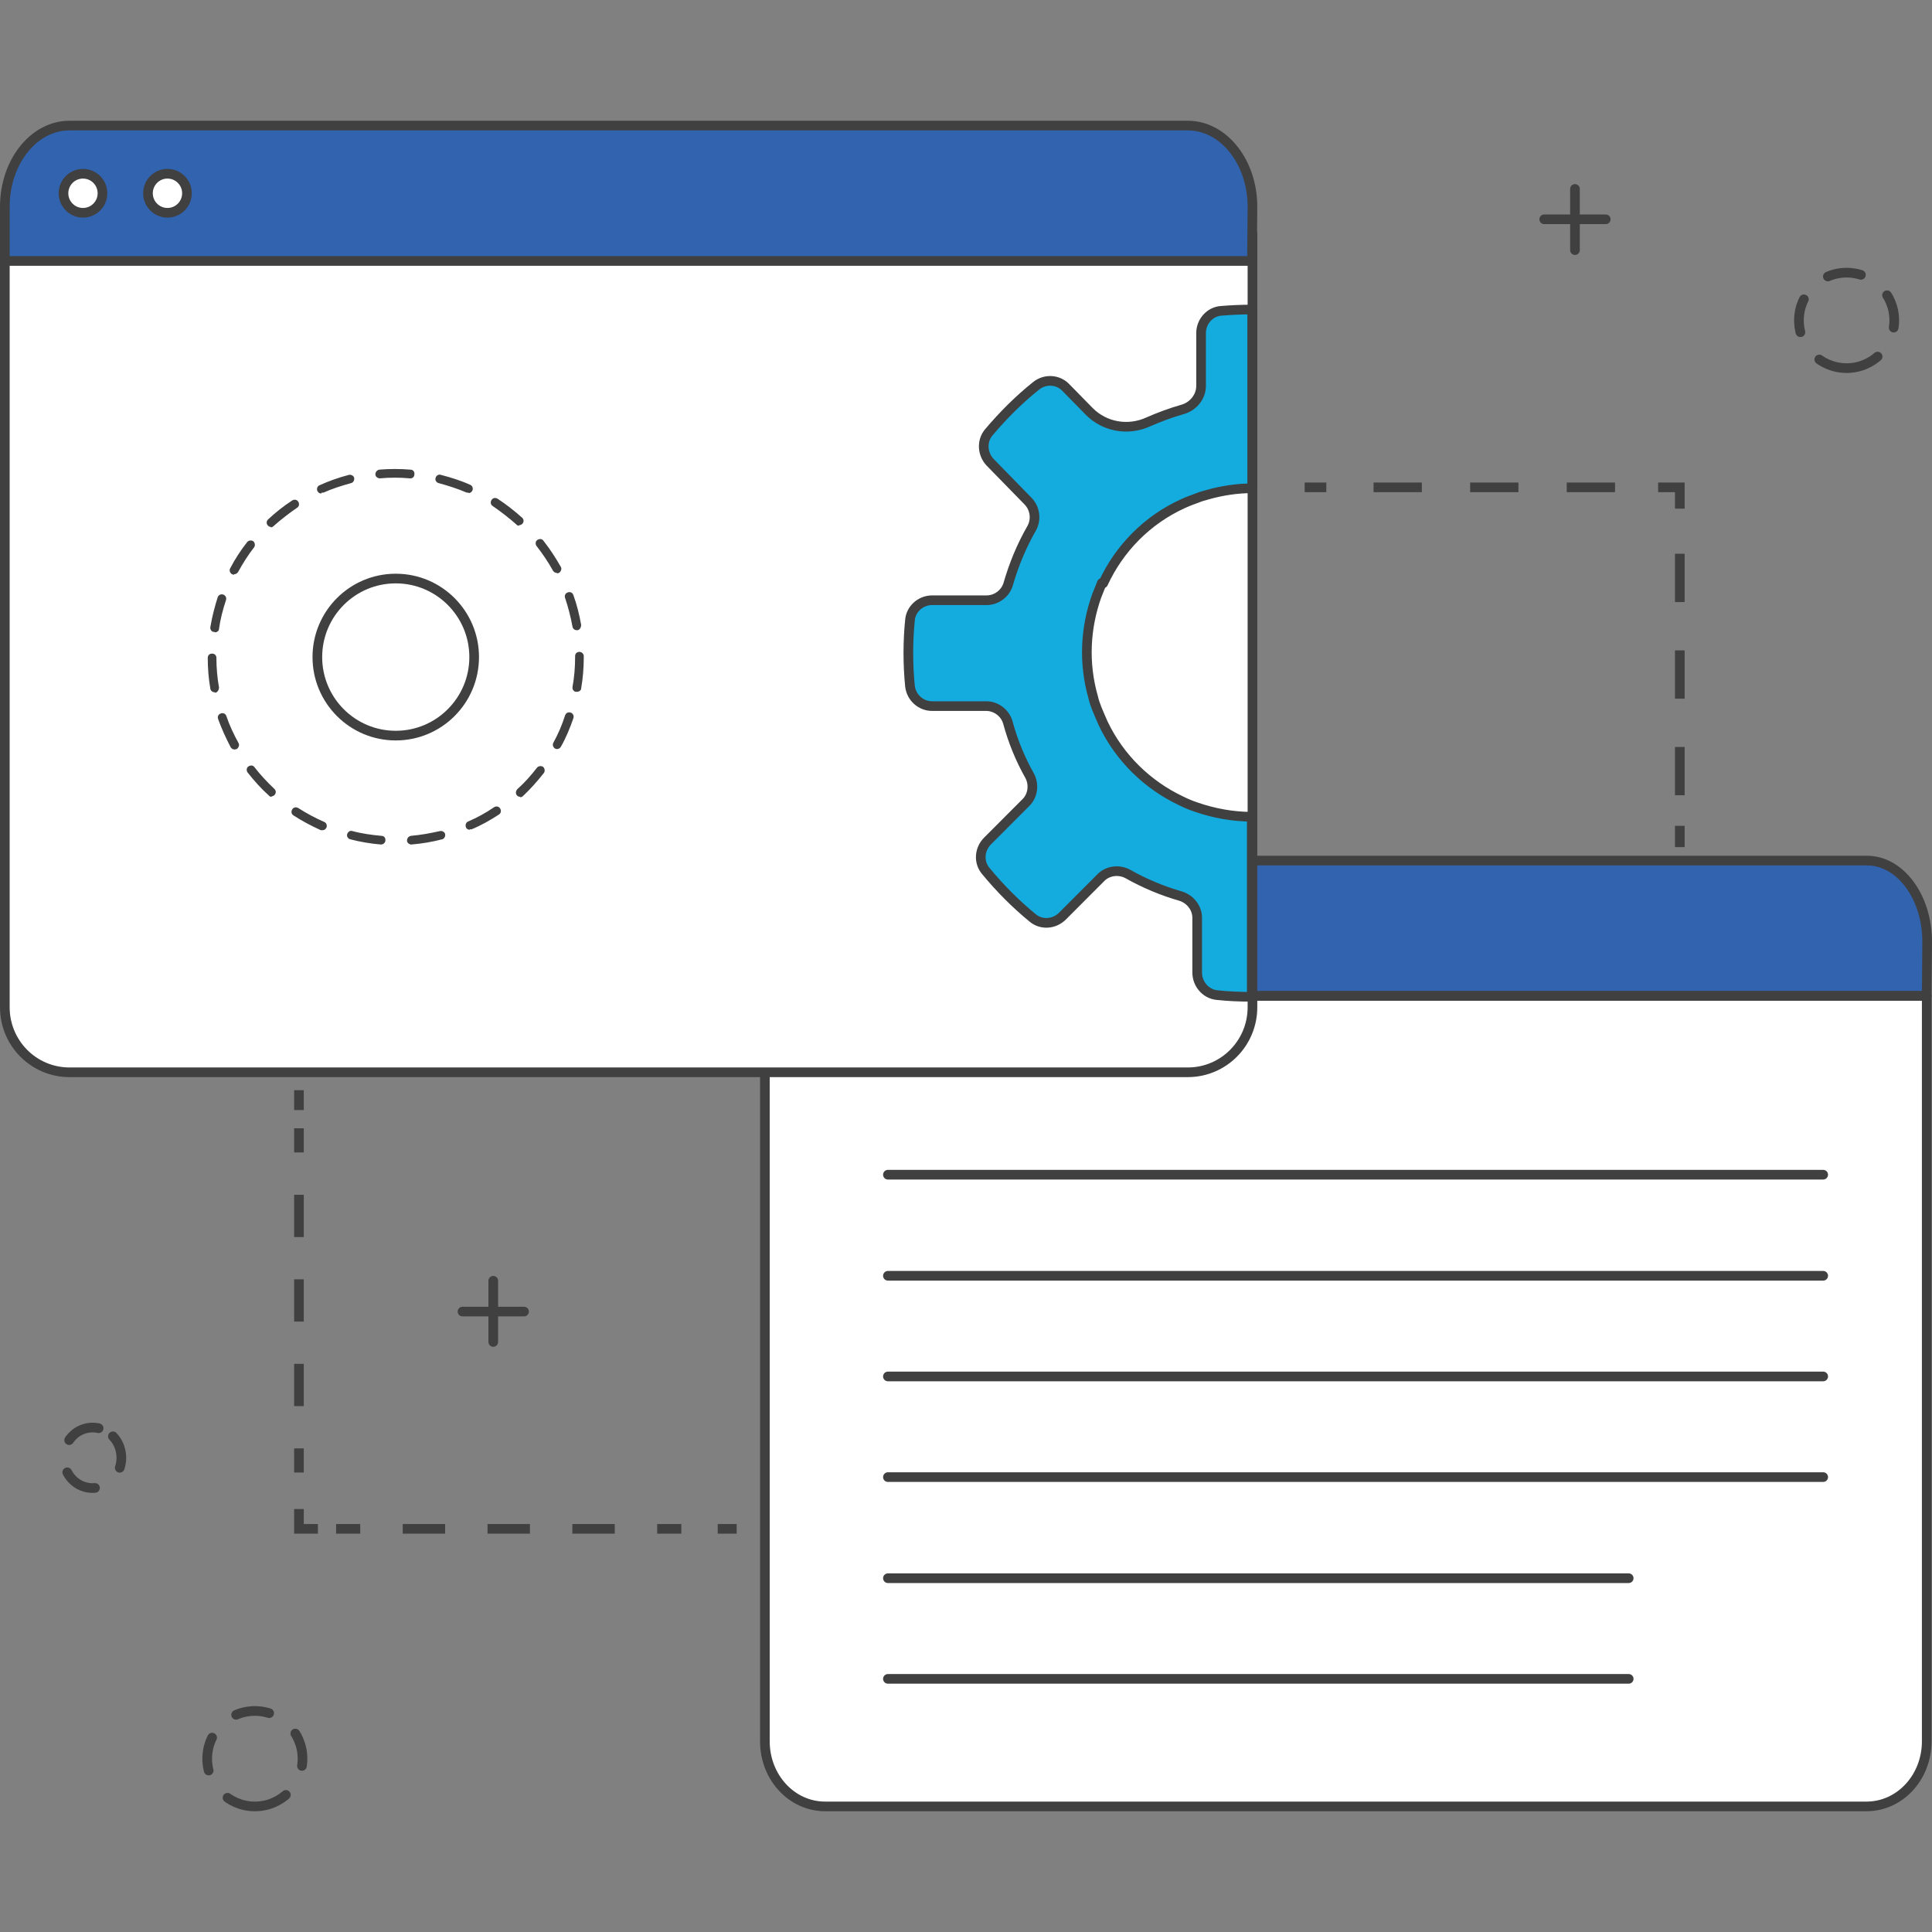
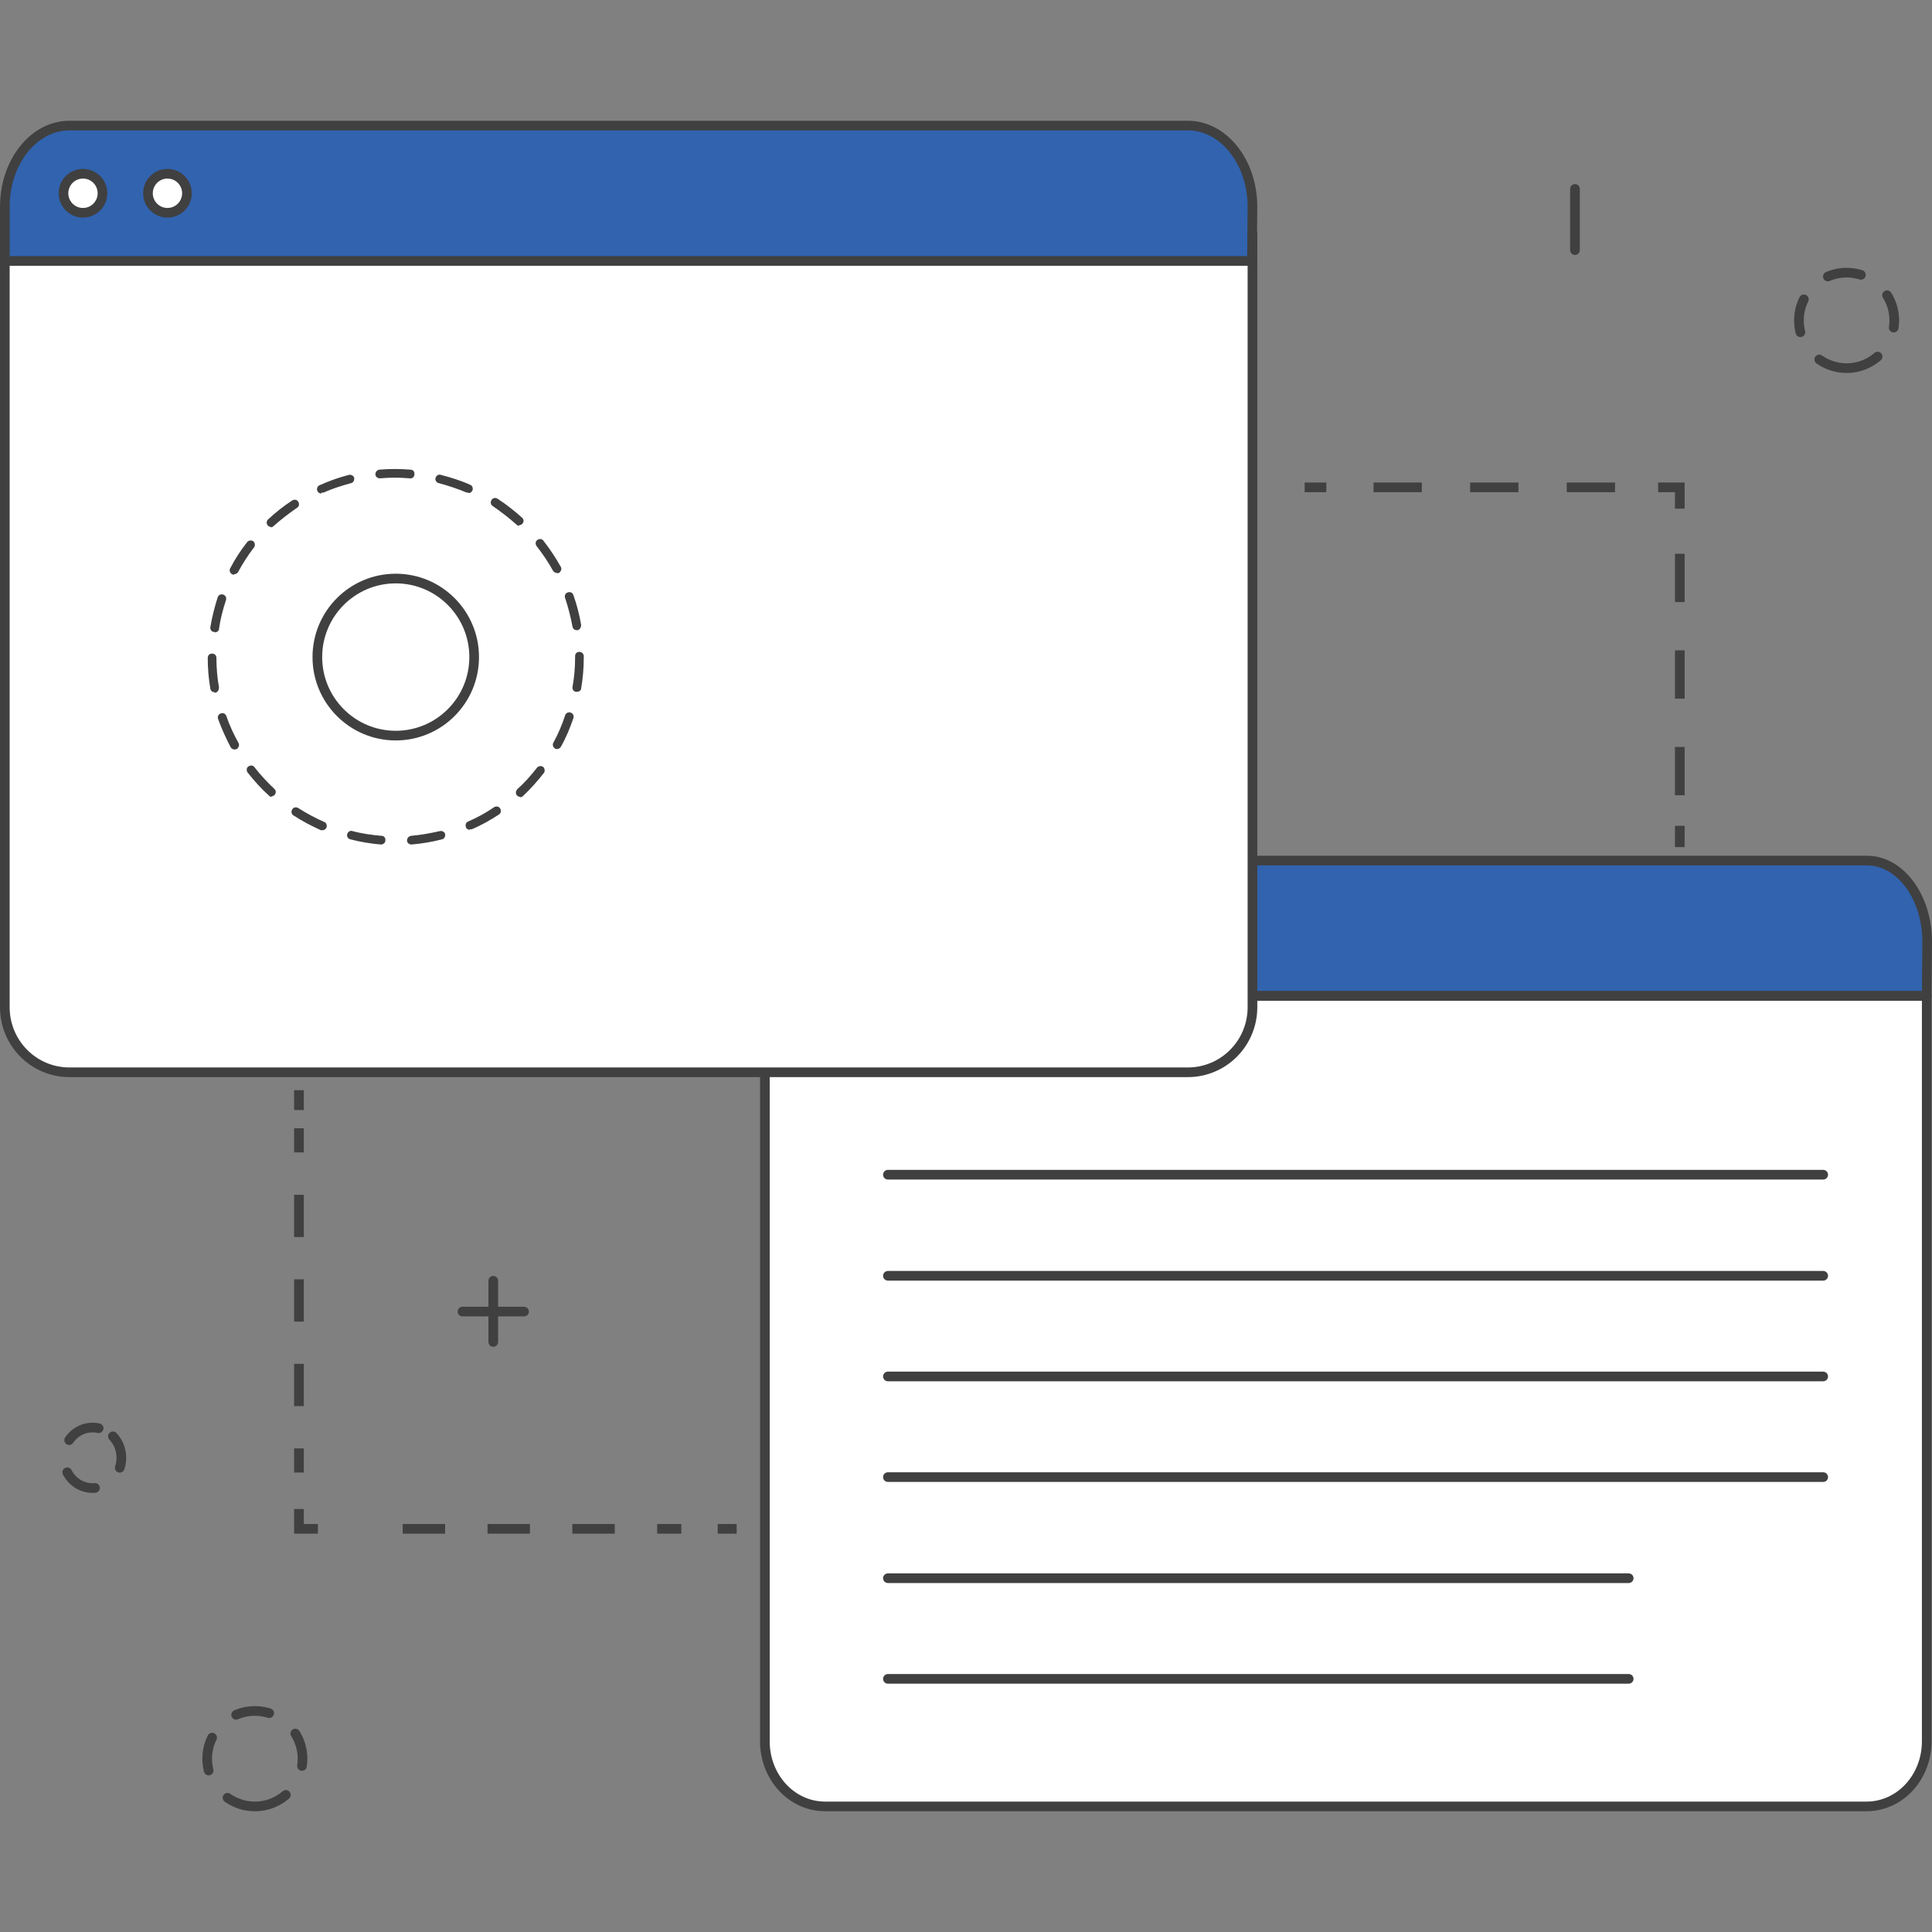
<svg xmlns="http://www.w3.org/2000/svg" width="400" height="400" viewBox="0 0 400 400" fill="none">
  <rect x="0" y="0" width="400" height="400" fill="#808080" stroke="none" />
  <path d="M398.91 206.198H158.451V194.969C158.451 185.717 164.012 178.171 170.918 178.171H386.533C393.439 178.171 399 185.717 399 194.969L398.91 206.198Z" fill="#3163AF" stroke="#404040" stroke-width="2" stroke-linecap="round" stroke-linejoin="round" />
  <path d="M398.91 206.198V360.525C398.91 367.981 393.349 373.999 386.443 373.999H170.828C163.922 373.999 158.361 367.98 158.361 360.525V206.198H398.91Z" fill="white" stroke="#404040" stroke-width="2" stroke-linecap="round" stroke-linejoin="round" />
  <path d="M183.833 264.138H377.474" stroke="#404040" stroke-width="2" stroke-linecap="round" stroke-linejoin="round" />
  <path d="M183.833 284.979H377.474" stroke="#404040" stroke-width="2" stroke-linecap="round" stroke-linejoin="round" />
  <path d="M183.833 305.819H377.474" stroke="#404040" stroke-width="2" stroke-linecap="round" stroke-linejoin="round" />
  <path d="M183.833 326.75H337.203" stroke="#404040" stroke-width="2" stroke-linecap="round" stroke-linejoin="round" />
  <path d="M183.833 347.59H337.203" stroke="#404040" stroke-width="2" stroke-linecap="round" stroke-linejoin="round" />
  <path d="M183.833 243.208H377.474" stroke="#404040" stroke-width="2" stroke-linecap="round" stroke-linejoin="round" />
  <path d="M52.765 374C58.214 374 62.631 369.576 62.631 364.119C62.631 358.662 58.214 354.238 52.765 354.238C47.316 354.238 42.899 358.662 42.899 364.119C42.899 369.576 47.316 374 52.765 374Z" stroke="#404040" stroke-width="2" stroke-linecap="round" stroke-linejoin="round" stroke-dasharray="7 7" />
  <path d="M23.377 297.375C25.709 299.8 25.709 303.843 23.377 306.268C21.045 308.693 17.278 308.693 14.946 306.268C12.614 303.843 12.614 299.8 14.946 297.375C17.278 294.95 21.045 294.95 23.377 297.375Z" stroke="#404040" stroke-width="2" stroke-linecap="round" stroke-linejoin="round" stroke-dasharray="7 7" />
  <path d="M152.517 316.531H148.594" stroke="#404040" stroke-width="2" stroke-miterlimit="10" stroke-dasharray="3.92 3.92" />
  <path d="M141.062 316.531H136.062" stroke="#404040" stroke-width="2" stroke-miterlimit="10" />
  <path d="M127.279 316.531H78.975" stroke="#404040" stroke-width="2" stroke-miterlimit="10" stroke-dasharray="8.78 8.78" />
-   <path d="M74.584 316.531H69.584" stroke="#404040" stroke-width="2" stroke-miterlimit="10" />
  <path d="M65.818 316.531H61.895V312.425" stroke="#404040" stroke-width="2" stroke-miterlimit="10" />
  <path d="M61.895 304.871V299.871" stroke="#404040" stroke-width="2" stroke-miterlimit="10" />
  <path d="M61.895 291.118V242.976" stroke="#404040" stroke-width="2" stroke-miterlimit="10" stroke-dasharray="8.75 8.75" />
  <path d="M61.895 238.599V233.599" stroke="#404040" stroke-width="2" stroke-miterlimit="10" />
  <path d="M61.895 229.822V225.717" stroke="#404040" stroke-width="2" stroke-miterlimit="10" stroke-dasharray="4.11 4.11" />
  <path d="M270.115 100.901H274.6" stroke="#404040" stroke-width="2" stroke-miterlimit="10" stroke-dasharray="10 10" />
  <path d="M284.376 100.901H338.369" stroke="#404040" stroke-width="2" stroke-miterlimit="10" stroke-dasharray="10 10" />
  <path d="M343.302 100.901H347.787V105.308" stroke="#404040" stroke-width="2" stroke-miterlimit="10" stroke-dasharray="10 10" />
  <path d="M347.787 114.652V166.218" stroke="#404040" stroke-width="2" stroke-miterlimit="10" stroke-dasharray="10 10" />
  <path d="M347.787 170.978V175.385" stroke="#404040" stroke-width="2" stroke-miterlimit="10" stroke-dasharray="10 10" />
  <path d="M382.318 76.215C387.767 76.215 392.184 71.791 392.184 66.334C392.184 60.877 387.767 56.453 382.318 56.453C376.869 56.453 372.452 60.877 372.452 66.334C372.452 71.791 376.869 76.215 382.318 76.215Z" stroke="#404040" stroke-width="2" stroke-linecap="round" stroke-linejoin="round" stroke-dasharray="7 7" />
  <path d="M102.126 265.17V277.836" stroke="#404040" stroke-width="2" stroke-linecap="round" stroke-linejoin="round" />
  <path d="M95.758 271.548H108.494" stroke="#404040" stroke-width="2" stroke-linecap="round" stroke-linejoin="round" />
  <path d="M326.082 39.115V51.781" stroke="#404040" stroke-width="2" stroke-linecap="round" stroke-linejoin="round" />
-   <path d="M319.714 45.403H332.45" stroke="#404040" stroke-width="2" stroke-linecap="round" stroke-linejoin="round" />
  <path d="M259.309 48.457V208.533C259.309 215.989 253.327 222.007 245.916 222.007H14.393C6.982 222.007 1 215.988 1 208.533V48.457H259.309Z" fill="white" stroke="#404040" stroke-width="2" stroke-linecap="round" stroke-linejoin="round" />
  <path d="M259.212 54.027H1.001V42.798C1.001 33.546 6.973 26 14.388 26H245.921C253.337 26 259.308 33.546 259.308 42.798L259.212 54.027Z" fill="#3163AF" stroke="#404040" stroke-width="2" stroke-linecap="round" stroke-linejoin="round" />
  <path d="M17.181 44.055C19.41 44.055 21.217 42.245 21.217 40.013C21.217 37.781 19.41 35.971 17.181 35.971C14.952 35.971 13.145 37.781 13.145 40.013C13.145 42.245 14.952 44.055 17.181 44.055Z" fill="white" stroke="#404040" stroke-width="2" stroke-linecap="round" stroke-linejoin="round" />
  <path d="M34.671 44.055C36.9 44.055 38.707 42.245 38.707 40.013C38.707 37.781 36.9 35.971 34.671 35.971C32.442 35.971 30.635 37.781 30.635 40.013C30.635 42.245 32.442 44.055 34.671 44.055Z" fill="white" stroke="#404040" stroke-width="2" stroke-linecap="round" stroke-linejoin="round" />
  <path d="M78.888 174.848C76.735 174.668 74.583 174.309 72.52 173.77C72.072 173.68 71.713 173.141 71.892 172.692C71.982 172.243 72.52 171.884 72.968 172.063C74.941 172.602 77.004 172.871 78.977 173.051C79.515 173.051 79.874 173.5 79.784 174.039C79.784 174.488 79.336 174.847 78.887 174.847L78.888 174.848ZM85.166 174.848C84.718 174.848 84.269 174.489 84.269 174.04C84.269 173.501 84.628 173.142 85.076 173.052C87.139 172.872 89.112 172.513 91.085 172.064C91.533 171.974 92.072 172.244 92.161 172.693C92.25 173.142 91.982 173.681 91.533 173.771C89.47 174.31 87.318 174.669 85.165 174.849L85.166 174.848ZM66.78 171.883H66.421C64.448 170.985 62.564 169.997 60.771 168.829C60.323 168.56 60.233 168.021 60.502 167.571C60.771 167.122 61.309 167.032 61.758 167.302C63.462 168.38 65.256 169.368 67.139 170.177C67.587 170.357 67.767 170.896 67.587 171.345C67.408 171.704 67.139 171.884 66.78 171.884V171.883ZM97.274 171.793C96.915 171.793 96.556 171.613 96.467 171.254C96.288 170.805 96.467 170.266 96.915 170.086C98.798 169.278 100.592 168.289 102.296 167.122C102.744 166.853 103.283 166.942 103.552 167.391C103.821 167.84 103.731 168.379 103.283 168.649C101.489 169.817 99.606 170.895 97.633 171.703H97.274V171.793ZM56.286 164.966C56.107 164.966 55.838 164.966 55.658 164.697C54.044 163.26 52.609 161.643 51.263 159.936C50.994 159.577 50.994 158.948 51.442 158.678C51.801 158.409 52.429 158.409 52.698 158.858C53.954 160.475 55.389 162.002 56.824 163.349C57.183 163.708 57.183 164.247 56.824 164.607C56.645 164.787 56.376 164.876 56.196 164.876L56.286 164.966ZM107.678 164.966C107.409 164.966 107.23 164.876 107.05 164.697C106.691 164.338 106.781 163.799 107.05 163.439C108.575 162.092 109.92 160.564 111.176 158.948C111.445 158.589 112.073 158.499 112.432 158.768C112.791 159.037 112.88 159.666 112.611 160.026C111.266 161.733 109.831 163.35 108.306 164.787C108.127 164.967 107.947 165.056 107.678 165.056V164.966ZM48.573 155.175C48.214 155.175 47.945 154.995 47.766 154.726C46.779 152.84 45.883 150.863 45.165 148.887C44.986 148.438 45.165 147.899 45.703 147.719C46.151 147.539 46.69 147.719 46.869 148.258C47.497 150.144 48.394 152.031 49.38 153.827C49.649 154.276 49.38 154.815 49.021 155.085C48.842 155.085 48.752 155.175 48.573 155.175ZM115.392 155.085C115.213 155.085 115.123 155.085 114.944 154.995C114.496 154.726 114.316 154.187 114.585 153.737C115.572 151.94 116.379 150.054 117.007 148.078C117.186 147.629 117.635 147.359 118.173 147.539C118.621 147.719 118.891 148.168 118.711 148.707C117.993 150.773 117.186 152.749 116.11 154.636C115.931 154.905 115.662 155.085 115.303 155.085H115.392ZM44.447 143.317C43.999 143.317 43.64 143.048 43.55 142.598C43.191 140.532 43.012 138.376 43.012 136.22C43.012 135.681 43.371 135.322 43.909 135.322C44.447 135.322 44.806 135.681 44.806 136.22C44.806 138.286 44.985 140.352 45.344 142.328C45.344 142.777 45.075 143.316 44.626 143.406H44.447V143.316V143.317ZM119.428 143.228H119.249C118.801 143.228 118.442 142.689 118.531 142.24C118.89 140.264 119.069 138.198 119.069 136.132V135.863C119.069 135.324 119.428 134.965 119.966 134.965C120.414 134.965 120.863 135.324 120.863 135.863V136.132C120.863 138.288 120.684 140.444 120.325 142.51C120.325 142.959 119.877 143.229 119.428 143.229V143.228ZM44.447 130.831H44.268C43.82 130.831 43.461 130.292 43.55 129.843C43.909 127.687 44.447 125.621 45.075 123.645C45.254 123.196 45.703 122.926 46.241 123.106C46.689 123.286 46.959 123.735 46.779 124.274C46.151 126.16 45.613 128.227 45.344 130.203C45.344 130.652 44.896 130.922 44.447 130.922V130.832V130.831ZM119.428 130.472C118.98 130.472 118.621 130.203 118.531 129.753C118.172 127.777 117.634 125.711 117.006 123.824C116.827 123.375 117.006 122.836 117.544 122.656C117.992 122.476 118.531 122.656 118.71 123.195C119.428 125.171 119.966 127.327 120.324 129.393C120.324 129.842 120.055 130.381 119.606 130.471H119.427L119.428 130.472ZM48.483 118.974C48.304 118.974 48.214 118.974 48.035 118.884C47.587 118.615 47.407 118.076 47.676 117.626C48.663 115.74 49.829 113.943 51.174 112.236C51.443 111.877 52.071 111.787 52.43 112.056C52.789 112.325 52.878 112.954 52.609 113.314C51.353 114.931 50.277 116.638 49.29 118.434C49.111 118.703 48.842 118.883 48.483 118.883V118.974ZM115.302 118.614C114.943 118.614 114.674 118.434 114.495 118.165C113.508 116.368 112.342 114.662 111.087 113.045C110.818 112.686 110.818 112.057 111.266 111.787C111.625 111.518 112.253 111.518 112.522 111.967C113.867 113.674 115.033 115.47 116.11 117.357C116.379 117.806 116.11 118.345 115.751 118.615C115.572 118.615 115.482 118.705 115.303 118.705V118.615L115.302 118.614ZM56.107 109.092C55.838 109.092 55.659 109.002 55.479 108.823C55.12 108.464 55.12 107.925 55.479 107.565C57.004 106.128 58.708 104.78 60.502 103.612C60.95 103.343 61.489 103.432 61.758 103.881C62.027 104.33 61.937 104.869 61.489 105.139C59.785 106.307 58.17 107.564 56.646 108.912C56.467 109.092 56.287 109.181 56.018 109.181L56.108 109.091L56.107 109.092ZM107.499 108.823C107.32 108.823 107.051 108.823 106.871 108.554C105.346 107.207 103.732 105.949 102.028 104.781C101.58 104.512 101.49 103.973 101.759 103.523C102.028 103.073 102.566 102.984 103.015 103.254C104.809 104.422 106.513 105.769 108.127 107.207C108.486 107.566 108.486 108.105 108.127 108.465C107.948 108.645 107.679 108.734 107.499 108.734V108.823ZM66.511 102.176C66.152 102.176 65.883 101.996 65.704 101.637C65.525 101.188 65.704 100.649 66.152 100.469C68.125 99.571 70.188 98.852 72.251 98.313C72.699 98.223 73.238 98.493 73.327 98.942C73.416 99.391 73.148 99.93 72.699 100.02C70.726 100.559 68.753 101.188 66.959 101.996H66.6L66.511 102.176ZM97.005 101.996H96.646C94.763 101.188 92.789 100.559 90.816 100.02C90.368 99.93 90.009 99.391 90.188 98.942C90.278 98.493 90.816 98.134 91.264 98.313C93.327 98.852 95.39 99.481 97.363 100.379C97.811 100.559 97.991 101.098 97.811 101.547C97.632 101.906 97.363 102.086 97.004 102.086L97.005 101.996ZM78.619 99.031C78.171 99.031 77.722 98.672 77.722 98.223C77.722 97.684 78.081 97.325 78.529 97.235C80.682 97.055 82.834 97.055 84.987 97.235C85.525 97.235 85.884 97.684 85.794 98.223C85.794 98.762 85.346 99.121 84.807 99.031C82.744 98.851 80.681 98.851 78.708 99.031H78.618H78.619Z" fill="#404040" />
  <path d="M81.937 152.3C90.903 152.3 98.171 145.021 98.171 136.041C98.171 127.061 90.903 119.782 81.937 119.782C72.971 119.782 65.703 127.061 65.703 136.041C65.703 145.021 72.971 152.3 81.937 152.3Z" stroke="#404040" stroke-width="2" stroke-linecap="round" stroke-linejoin="round" />
-   <path d="M228.401 120.77C231.72 113.584 237.46 107.655 244.994 104.241C245.981 103.792 246.967 103.433 247.954 103.073C248.582 102.804 249.299 102.624 249.927 102.444C253.066 101.546 256.205 101.097 259.255 101.097V64.087C257.102 64.087 254.95 64.177 252.797 64.356C250.465 64.536 248.671 66.602 248.671 68.937V79.896C248.671 82.142 247.057 84.118 244.904 84.747C242.393 85.466 239.971 86.364 237.729 87.352C233.603 89.238 228.76 88.43 225.531 85.196L220.688 80.255C219.074 78.548 216.383 78.369 214.499 79.896C210.911 82.771 207.683 86.004 204.723 89.508C203.198 91.305 203.378 93.999 204.992 95.706L212.885 103.791C214.32 105.318 214.589 107.564 213.603 109.36C211.54 112.953 209.926 116.816 208.76 120.858C208.222 122.834 206.338 124.272 204.275 124.272H192.974C190.642 124.272 188.579 126.069 188.4 128.404C187.952 132.895 187.952 137.477 188.4 142.058C188.669 144.394 190.642 146.19 192.974 146.19H204.185C206.248 146.19 208.131 147.627 208.67 149.604C209.746 153.556 211.271 157.24 213.155 160.563C214.142 162.36 213.873 164.695 212.437 166.132L204.455 174.127C202.751 175.834 202.572 178.529 204.096 180.325C207.056 183.918 210.285 187.152 213.783 190.027C215.577 191.554 218.268 191.374 219.972 189.668L227.954 181.673C229.389 180.236 231.721 179.966 233.515 180.954C237.013 182.93 240.69 184.457 244.457 185.535C246.43 186.164 247.865 187.96 247.865 190.026V201.345C247.865 203.681 249.569 205.747 251.901 206.016C254.323 206.285 256.744 206.375 259.166 206.375V169.096C255.22 169.096 251.363 168.377 247.686 167.12C246.61 166.761 245.533 166.312 244.457 165.773C237.641 162.539 231.811 156.97 228.402 149.783C227.954 148.795 227.505 147.717 227.057 146.639C226.788 145.92 226.519 145.202 226.339 144.393C224.276 137.207 224.725 129.93 227.057 123.373C227.416 122.475 227.775 121.576 228.133 120.678L228.402 120.768L228.401 120.77Z" fill="#14ACDF" stroke="#404040" stroke-width="2" stroke-linecap="round" stroke-linejoin="round" />
</svg>